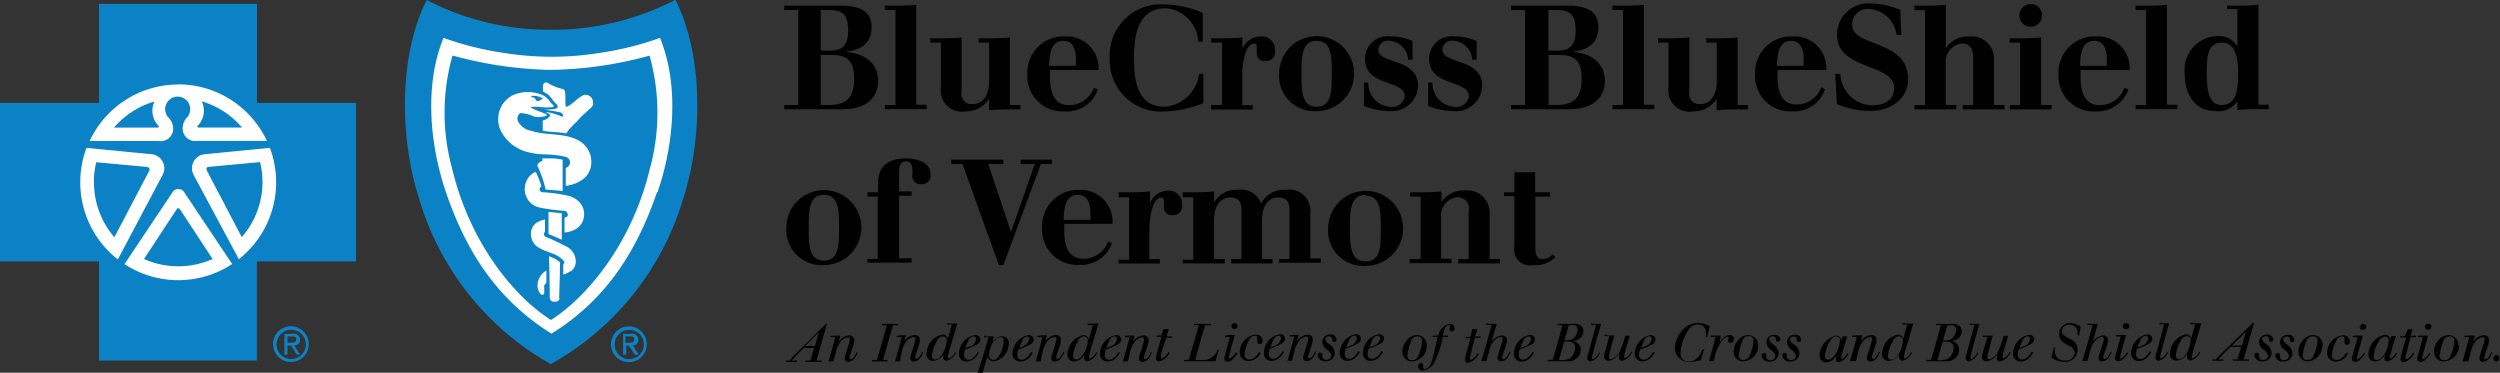
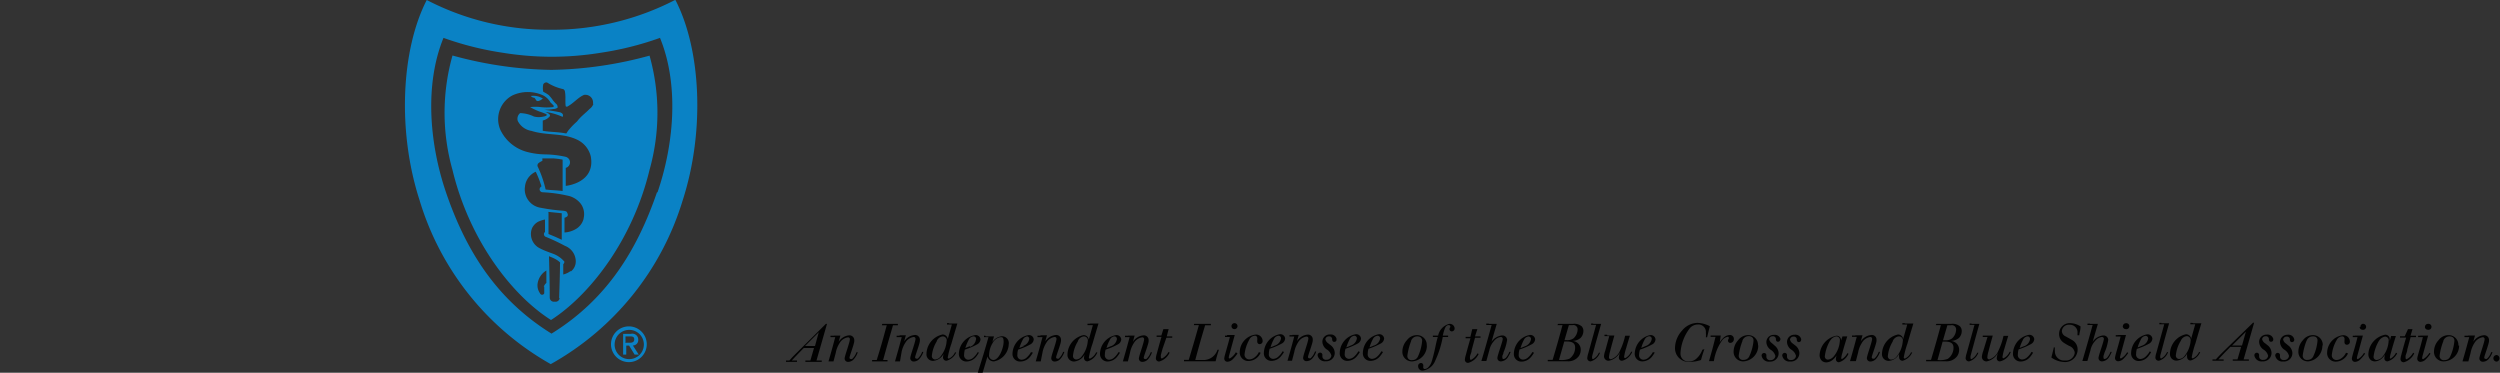
<svg xmlns="http://www.w3.org/2000/svg" id="Layer_1" data-name="Layer 1" viewBox="0 0 200 29.82">
  <rect x="0" y="0" width="200" height="29.82" fill="#333333" stroke="none" />
  <defs>
    <style>.cls-1{fill:#010101;}.cls-2{fill:#fff;}.cls-3{fill:#0a82c5;}</style>
  </defs>
  <title>Untitled-11</title>
-   <path class="cls-1" d="M121.14,48.87h1.67v1.6H124v0.35h-1.17v4.06c0,0.38,0,.93.59,0.93a1.13,1.13,0,0,0,.8-0.37l0.21,0.22a2.25,2.25,0,0,1-1.79.64,1.27,1.27,0,0,1-1.49-1.52v-4h-0.83V50.47h0.83v-1.6Zm-8.33,6.94h0.84v-5h-0.84V50.47h0.72c0.59,0,1.2,0,1.79-.07v0.86h0a2.07,2.07,0,0,1,1.85-.93,1.79,1.79,0,0,1,2,1.92v3.56H120v0.35h-3.34V55.81h0.83V52a0.9,0.9,0,0,0-.91-1.13,1.45,1.45,0,0,0-1.29,1.6v3.32h0.83v0.35h-3.34V55.81Zm-3.56-5.13C108,50.68,108,52,108,53.32S108,56,109.25,56s1.21-1.28,1.21-2.63,0-2.63-1.21-2.63m0,5.62a2.82,2.82,0,0,1-3-3,3,3,0,1,1,3,3m-14.63-.49h0.84v-5H94.62V50.47h0.72c0.59,0,1.2,0,1.79-.07v0.88h0a2,2,0,0,1,1.85-1,1.7,1.7,0,0,1,1.91,1.1h0a2,2,0,0,1,1.93-1.1,1.7,1.7,0,0,1,2,1.92v3.56h0.84v0.35h-3.34V55.81h0.84V51.95c0-.94-0.43-1.06-0.91-1.06-0.74,0-1.29.62-1.29,1.86v3.06h0.84v0.35H98.48V55.81h0.84V51.95c0-.94-0.43-1.06-0.91-1.06-0.74,0-1.29.62-1.29,1.86v3.06H98v0.35H94.62V55.81Zm-5.13,0h0.84v-5H89.49V50.47h0.72c0.59,0,1.2,0,1.79-.07v0.94h0a1.59,1.59,0,0,1,1.46-1,1.07,1.07,0,0,1,1.11,1.17,0.69,0.69,0,0,1-.75.78,0.61,0.61,0,0,1-.71-0.62c0-.34,0-0.37,0-0.54a0.2,0.2,0,0,0-.22-0.23c-0.67,0-.94,1.57-0.94,2.47v2.45h0.84v0.35H89.49V55.81Zm-2.26-3.13V52.14c0-.66-0.16-1.46-1-1.46-1.08,0-1.1,1.25-1.14,2h2.09ZM85.14,53v0.5c0,1,.18,2.29,1.51,2.29a2.09,2.09,0,0,0,2-1.39l0.31,0.14a2.62,2.62,0,0,1-2.59,1.74,2.82,2.82,0,0,1-3-3,2.89,2.89,0,0,1,3-3A2.54,2.54,0,0,1,89,53h-3.9ZM77,48.21H76.1V47.86h4.16v0.35h-1.2l1.82,5.43h0l1.9-5.43H81.66V47.86h2.5v0.35H83.27l-3,8.09H79.91Zm-7.62,7.6h0.84v-5H69.4V50.47h0.84V49.76c0-1.24.65-2,2.32-2,0.53,0,1.88.2,1.88,1.25a0.68,0.68,0,0,1-.72.81A0.65,0.65,0,0,1,73,49c0-.46,0-1-0.5-1s-0.57.43-.57,0.87v1.53h1v0.35h-1v5h1v0.35H69.4V55.81Zm-3.47-5.13c-1.21,0-1.21,1.28-1.21,2.63s0,2.63,1.21,2.63,1.21-1.28,1.21-2.63,0-2.63-1.21-2.63m0,5.62a2.82,2.82,0,0,1-3-3,3,3,0,1,1,3,3M177.75,38.5c-1.15,0-1.21,1.12-1.21,2.49,0,1.68.31,2.5,1.21,2.5,1.22,0,1.3-1.39,1.3-2.5,0-.94-0.08-2.49-1.3-2.49M179,43.17h0a1.81,1.81,0,0,1-1.71.81c-1.76,0-2.51-1.37-2.51-3a2.69,2.69,0,0,1,2.6-3,1.64,1.64,0,0,1,1.61.84h0v-3h-0.83V35.54h0.72c0.59,0,1.19,0,1.79-.07v8h0.83v0.35c-1.14,0-1.81,0-2.51.07V43.17Zm-8.16.32h0.84v-7.6h-0.84V35.54h0.72c0.59,0,1.19,0,1.79-.07v8h0.84v0.35h-3.34V43.49Zm-2.3-3.13V39.82c0-.66-0.16-1.46-1-1.46-1.08,0-1.1,1.25-1.14,2h2.09Zm-2.09.35v0.5c0,1,.19,2.29,1.51,2.29a2.09,2.09,0,0,0,2-1.39l0.31,0.14A2.62,2.62,0,0,1,167.68,44a2.82,2.82,0,0,1-3-3,2.89,2.89,0,0,1,3-3,2.54,2.54,0,0,1,2.69,2.69h-3.9Zm-4-5.3a0.91,0.91,0,1,1-.9.91,0.91,0.91,0,0,1,.9-0.91m-1.67,8.09h0.83v-5h-0.83V38.15h0.72c0.59,0,1.19,0,1.79-.07v5.41h0.84v0.35h-3.34V43.49Zm-7.57,0H154v-7.6h-0.84V35.54h0.72c0.59,0,1.2,0,1.79-.07v3.47h0a2.07,2.07,0,0,1,1.85-.93,1.79,1.79,0,0,1,2,1.92v3.56h0.84v0.35h-3.34V43.49h0.83V39.7c0-.91-0.43-1.13-0.9-1.13a1.46,1.46,0,0,0-1.29,1.6v3.32h0.84v0.35h-3.34V43.49ZM146.82,41h0.41a2.61,2.61,0,0,0,2.51,2.52c0.92,0,1.79-.37,1.79-1.37,0-2.05-4.57-1.38-4.57-4.29a2.5,2.5,0,0,1,2.72-2.49,6.2,6.2,0,0,1,2.34.51l0.09,2h-0.39a2.37,2.37,0,0,0-2.24-2.08,1.24,1.24,0,0,0-1.31,1.27c0,1.82,4.48,1.14,4.48,4.36,0,1.5-1.32,2.53-3,2.53a6.86,6.86,0,0,1-2.7-.54Zm-2.53-.69V39.82c0-.66-0.16-1.46-1-1.46-1.08,0-1.1,1.25-1.14,2h2.09Zm-2.09.35v0.5c0,1,.19,2.29,1.51,2.29a2.09,2.09,0,0,0,2-1.39L146,42.24A2.62,2.62,0,0,1,143.41,44a2.82,2.82,0,0,1-3-3,2.89,2.89,0,0,1,3-3,2.54,2.54,0,0,1,2.69,2.69h-3.9ZM139,43.49h0.84v0.35c-1.14,0-1.81,0-2.51.07V43h0a2.14,2.14,0,0,1-1.85,1,1.7,1.7,0,0,1-2-1.92V38.5h-0.84V38.15h0.72c0.59,0,1.2,0,1.79-.07v4.33a0.81,0.81,0,0,0,.9,1c0.74,0,1.29-.61,1.29-1.86V38.5h-0.84V38.15h0.72c0.59,0,1.2,0,1.79-.07v5.41Zm-10,0h0.84v-7.6H129V35.54h0.72c0.59,0,1.19,0,1.79-.07v8h0.84v0.35H129V43.49Zm-5.13-4.35h0.74c1,0,1.44-.45,1.44-1.61s-0.34-1.64-1.51-1.64h-0.67v3.25Zm0,4.35h0.66c1.3,0,2-.52,2-2.1,0-1.33-.44-1.9-1.78-1.9h-0.86v4Zm-2.92,0H122v-7.6h-1.12V35.54h4.39c1.45,0,2.6.3,2.6,1.71s-1,1.9-2.23,2v0c1.4,0,2.75.73,2.75,2.31,0,1.3-.89,2.27-2.88,2.27h-4.63V43.49Zm-6.7-1.8h0.35a1.87,1.87,0,0,0,1.74,1.94,1,1,0,0,0,1.17-.84c0-1.34-3.18-.74-3.18-3a1.8,1.8,0,0,1,2-1.79,4.33,4.33,0,0,1,1.8.37v1.5h-0.35a1.62,1.62,0,0,0-1.53-1.52,0.74,0.74,0,0,0-.85.72c0,1.18,3.18.64,3.18,2.91a2.12,2.12,0,0,1-2.33,2,6,6,0,0,1-2-.41V41.69Zm-5.13,0h0.35a1.86,1.86,0,0,0,1.74,1.94,1,1,0,0,0,1.17-.84c0-1.34-3.18-.74-3.18-3a1.8,1.8,0,0,1,2-1.79,4.33,4.33,0,0,1,1.8.37v1.5h-0.35a1.61,1.61,0,0,0-1.53-1.52,0.75,0.75,0,0,0-.85.72c0,1.18,3.18.64,3.18,2.91a2.12,2.12,0,0,1-2.33,2,6,6,0,0,1-2-.41V41.69Zm-3.79-3.33c-1.21,0-1.21,1.28-1.21,2.63s0,2.64,1.21,2.64,1.21-1.28,1.21-2.64,0-2.63-1.21-2.63m0,5.62a2.82,2.82,0,0,1-3-3,3,3,0,1,1,3,3m-8.4-.49h0.83v-5H96.89V38.15H97.6c0.59,0,1.2,0,1.79-.07V39h0a1.59,1.59,0,0,1,1.46-1A1.07,1.07,0,0,1,102,39.19a0.69,0.69,0,0,1-.75.78,0.61,0.61,0,0,1-.71-0.61c0-.34,0-0.37,0-0.55a0.2,0.2,0,0,0-.22-0.23c-0.67,0-.94,1.57-0.94,2.47v2.45h0.84v0.35H96.89V43.49ZM96.2,38.43H95.86a2.82,2.82,0,0,0-2.61-2.68c-2.28,0-2.53,2.33-2.53,3.93s0.14,3.95,2.45,3.95A3,3,0,0,0,95.92,41h0.35v2.34a9,9,0,0,1-3.14.67,4.1,4.1,0,0,1-4.35-4.29,4.09,4.09,0,0,1,4.35-4.28,8.53,8.53,0,0,1,3.09.67v2.36ZM86.07,40.36V39.82c0-.66-0.16-1.46-1-1.46-1.08,0-1.1,1.25-1.14,2h2.09ZM84,40.71v0.5c0,1,.19,2.29,1.51,2.29a2.09,2.09,0,0,0,2-1.39l0.32,0.14A2.62,2.62,0,0,1,85.19,44a2.82,2.82,0,0,1-3-3,2.89,2.89,0,0,1,3-3,2.54,2.54,0,0,1,2.69,2.69H84ZM80.8,43.49h0.83v0.35c-1.14,0-1.81,0-2.51.07V43h0a2.14,2.14,0,0,1-1.85,1,1.7,1.7,0,0,1-2-1.92V38.5H74.42V38.15h0.72c0.59,0,1.2,0,1.79-.07v4.33a0.81,0.81,0,0,0,.91,1c0.74,0,1.29-.61,1.29-1.86V38.5H78.29V38.15H79c0.59,0,1.19,0,1.79-.07v5.41Zm-10,0h0.84v-7.6H70.79V35.54h0.72c0.59,0,1.19,0,1.79-.07v8h0.84v0.35H70.79V43.49Zm-5.13-4.35h0.74c1,0,1.44-.45,1.44-1.61s-0.34-1.64-1.51-1.64H65.66v3.25Zm0,4.35h0.66c1.3,0,2-.52,2-2.1,0-1.33-.44-1.9-1.78-1.9H65.66v4Zm-2.92,0h1.11v-7.6H62.74V35.54h4.39c1.45,0,2.6.3,2.6,1.71s-1,1.9-2.23,2v0c1.4,0,2.75.73,2.75,2.31,0,1.3-.89,2.27-2.88,2.27H62.74V43.49Z" transform="translate(0 -35.09)" />
  <path class="cls-1" d="M199.47,63.76a0.27,0.27,0,0,1,.27-0.27,0.27,0.27,0,0,1,0,.53,0.28,0.28,0,0,1-.19-0.08,0.26,0.26,0,0,1-.08-0.19m-2-1.82H198l-0.14.5a1.12,1.12,0,0,1,.83-0.52,0.38,0.38,0,0,1,.43.35,0.68,0.68,0,0,1,0,.12c0,0.21-.38,1.19-0.38,1.31a0.1,0.1,0,0,0,.09.11,0.23,0.23,0,0,0,.12,0,1.34,1.34,0,0,0,.35-0.54l0.1,0a1.6,1.6,0,0,1-.31.55,0.62,0.62,0,0,1-.44.22,0.27,0.27,0,0,1-.3-0.26c0-.22.42-1.3,0.42-1.56a0.14,0.14,0,0,0-.16-0.14,0.93,0.93,0,0,0-.66.47,2.15,2.15,0,0,0-.3.77l-0.18.69H197c0.26-.9.32-1.12,0.54-1.94h-0.38l0-.11h0.24Zm-2,.45a4.74,4.74,0,0,0-.3,1.16,0.33,0.33,0,0,0,.39.36,0.48,0.48,0,0,0,.46-0.3,3.69,3.69,0,0,0,.33-1.22,0.34,0.34,0,0,0-.13-0.31,0.46,0.46,0,0,0-.28-0.07,0.52,0.52,0,0,0-.48.38m1.27,0.35A1.26,1.26,0,0,1,195.52,64a0.76,0.76,0,0,1-.8-0.81,1.35,1.35,0,0,1,.36-0.88,1,1,0,0,1,.79-0.41,0.78,0.78,0,0,1,.8.83M194,61.24a0.23,0.23,0,0,1,.23-0.24,0.24,0.24,0,1,1,0,.47,0.25,0.25,0,0,1-.17-0.07,0.24,0.24,0,0,1-.07-0.16m-0.35.7,0.61,0-0.42,1.53a1.76,1.76,0,0,0-.06.27,0.08,0.08,0,0,0,.08.08,1.31,1.31,0,0,0,.5-0.5l0.09,0.06a3.12,3.12,0,0,1-.37.45,0.66,0.66,0,0,1-.43.21,0.25,0.25,0,0,1-.26-0.26c0-.17.25-0.88,0.45-1.72h-0.38l0-.11h0.17Zm-1-.52H193l-0.16.53h0.44l0,0.11h-0.43l-0.27,1c0,0.16-.09.32-0.13,0.48a0.8,0.8,0,0,0,0,.18,0.09,0.09,0,0,0,.08.11,1.25,1.25,0,0,0,.52-0.52l0.09,0.05a1.29,1.29,0,0,1-.83.71,0.25,0.25,0,0,1-.27-0.26,1.58,1.58,0,0,1,.07-0.35c0.1-.38.27-1,0.38-1.36H192l0-.11h0.38Zm-2.32.93a3.19,3.19,0,0,0-.43,1.24,0.25,0.25,0,0,0,.24.3,0.7,0.7,0,0,0,.48-0.27,2.18,2.18,0,0,0,.48-1.25,0.29,0.29,0,0,0-.29-0.35,0.68,0.68,0,0,0-.48.34m0.86,0,0.11-.39h0.38c-0.14.45-.28,0.9-0.4,1.36a1.9,1.9,0,0,0-.08.37c0,0.08.05,0.08,0.06,0.08a1.12,1.12,0,0,0,.43-0.47l0.09,0.05A1.21,1.21,0,0,1,191,64a0.24,0.24,0,0,1-.25-0.24,1.15,1.15,0,0,1,.06-0.31,1.59,1.59,0,0,1-.28.33A0.85,0.85,0,0,1,190,64a0.53,0.53,0,0,1-.34-0.11,0.62,0.62,0,0,1-.19-0.49,1.66,1.66,0,0,1,1.33-1.53,0.35,0.35,0,0,1,.38.4v0Zm-2.34-1.1A0.23,0.23,0,0,1,189,61a0.24,0.24,0,1,1,0,.47,0.23,0.23,0,0,1-.23-0.23m-0.35.7,0.61,0-0.42,1.53a1.78,1.78,0,0,0-.06.27,0.08,0.08,0,0,0,.08.08,1.3,1.3,0,0,0,.49-0.5l0.09,0.06a3.22,3.22,0,0,1-.37.45,0.66,0.66,0,0,1-.43.21,0.25,0.25,0,0,1-.26-0.26c0-.17.25-0.88,0.45-1.72h-0.38l0-.11h0.17Zm-0.58,1.42a1.09,1.09,0,0,1-.93.66,0.68,0.68,0,0,1-.74-0.71,1.44,1.44,0,0,1,1.24-1.4,0.52,0.52,0,0,1,.58.49,0.24,0.24,0,0,1-.23.27,0.19,0.19,0,0,1-.2-0.2,0.42,0.42,0,0,1,0-.12,0.79,0.79,0,0,0,0-.16,0.18,0.18,0,0,0-.21-0.19,0.53,0.53,0,0,0-.43.32,2.91,2.91,0,0,0-.37,1.13,0.37,0.37,0,0,0,.37.44,0.68,0.68,0,0,0,.38-0.13,1.08,1.08,0,0,0,.38-0.45Zm-3.32-1a4.75,4.75,0,0,0-.3,1.16,0.33,0.33,0,0,0,.39.36,0.48,0.48,0,0,0,.46-0.3,3.66,3.66,0,0,0,.33-1.22,0.34,0.34,0,0,0-.13-0.31A0.46,0.46,0,0,0,185,62a0.52,0.52,0,0,0-.48.38m1.27,0.35A1.26,1.26,0,0,1,184.67,64a0.76,0.76,0,0,1-.8-0.81,1.36,1.36,0,0,1,.36-0.88,1,1,0,0,1,.79-0.41,0.78,0.78,0,0,1,.8.83m-2.28-.46a0.18,0.18,0,0,1-.18.19c-0.15,0-.17-0.13-0.17-0.26a0.23,0.23,0,0,0-.25-0.18,0.27,0.27,0,0,0-.29.24,0.53,0.53,0,0,0,.22.31l0.22,0.18a0.79,0.79,0,0,1,.3.58,0.67,0.67,0,0,1-.72.68,0.58,0.58,0,0,1-.65-0.47,0.2,0.2,0,0,1,.2-0.22,0.18,0.18,0,0,1,.18.2s0,0.1,0,.12a0.28,0.28,0,0,0,.33.25,0.37,0.37,0,0,0,.39-0.33,0.81,0.81,0,0,0-.38-0.5,0.78,0.78,0,0,1-.34-0.6,0.59,0.59,0,0,1,.61-0.59,0.47,0.47,0,0,1,.53.37m-1.68,0a0.17,0.17,0,0,1-.18.19c-0.15,0-.17-0.13-0.17-0.26a0.23,0.23,0,0,0-.25-0.18,0.27,0.27,0,0,0-.29.24,0.52,0.52,0,0,0,.22.31l0.23,0.18a0.8,0.8,0,0,1,.3.58A0.67,0.67,0,0,1,181,64a0.58,0.58,0,0,1-.65-0.47,0.2,0.2,0,0,1,.2-0.22,0.18,0.18,0,0,1,.18.2s0,0.1,0,.12a0.28,0.28,0,0,0,.33.25,0.37,0.37,0,0,0,.39-0.33,0.8,0.8,0,0,0-.38-0.5,0.79,0.79,0,0,1-.34-0.6,0.58,0.58,0,0,1,.61-0.59,0.47,0.47,0,0,1,.53.37m-2.2-.6-1.1,1.1h0.79Zm0.57-.72h0.09l-0.84,2.93h0.42l0,0.11h-1.29l0-.11H179l0.29-1h-0.86l-0.47.48-0.49.52h0.42l0,0.11H177l0-.11h0.27c0.17-.19.23-0.26,0.51-0.54Zm-5.78,1.45a2.68,2.68,0,0,0-.39,1.14,0.27,0.27,0,0,0,.26.31,0.6,0.6,0,0,0,.44-0.25,2.21,2.21,0,0,0,.48-1.2,0.32,0.32,0,0,0-.31-0.38,0.59,0.59,0,0,0-.48.38m1-1.41,0.65,0c-0.16.53-.32,1.06-0.47,1.59a7.58,7.58,0,0,0-.3,1.12,0.09,0.09,0,0,0,.09.1,1,1,0,0,0,.49-0.5l0.1,0a1.2,1.2,0,0,1-.77.67,0.27,0.27,0,0,1-.28-0.27,1.3,1.3,0,0,1,0-.28,1.05,1.05,0,0,1-.83.56,0.52,0.52,0,0,1-.54-0.59,1.62,1.62,0,0,1,1.28-1.52,0.41,0.41,0,0,1,.41.37l0.33-1.17h-0.39l0-.11h0.16Zm-2.56,0h0.63c-0.15.53-.3,1.06-0.44,1.59l-0.27,1a0.87,0.87,0,0,0,0,.14,0.08,0.08,0,0,0,.08.09,1.06,1.06,0,0,0,.46-0.51l0.09,0a1.12,1.12,0,0,1-.74.69,0.26,0.26,0,0,1-.28-0.26,1.67,1.67,0,0,1,.08-0.38l0.63-2.28h-0.39l0-.11h0.17Zm-1.53,1.79a0.71,0.71,0,0,0,.48-0.56,0.2,0.2,0,0,0-.21-0.22,0.47,0.47,0,0,0-.37.29,3.35,3.35,0,0,0-.26.64l0.36-.15m0.72,0.52a2.38,2.38,0,0,1-.19.29,1,1,0,0,1-.78.42,0.6,0.6,0,0,1-.63-0.65,1.56,1.56,0,0,1,1.26-1.48,0.38,0.38,0,0,1,.44.34,0.49,0.49,0,0,1-.24.39,5.67,5.67,0,0,1-1,.43,1.42,1.42,0,0,0-.06.4,0.35,0.35,0,0,0,.33.41,0.64,0.64,0,0,0,.42-0.18,1.62,1.62,0,0,0,.34-0.43Zm-2.26-2.07a0.24,0.24,0,0,1,.23-0.24,0.24,0.24,0,1,1,0,.47,0.24,0.24,0,0,1-.17-0.07,0.23,0.23,0,0,1-.07-0.16m-0.35.7,0.61,0-0.42,1.53a1.93,1.93,0,0,0-.06.27,0.08,0.08,0,0,0,.08.08,1.32,1.32,0,0,0,.49-0.5l0.09,0.06a3.12,3.12,0,0,1-.37.45,0.65,0.65,0,0,1-.43.21,0.25,0.25,0,0,1-.26-0.26c0-.17.24-0.88,0.45-1.72h-0.39l0-.11h0.16ZM167.21,61h0.62l-0.42,1.44a1.15,1.15,0,0,1,.81-0.51,0.38,0.38,0,0,1,.44.35,3.9,3.9,0,0,1-.29,1l-0.09.28a0.67,0.67,0,0,0,0,.15,0.09,0.09,0,0,0,.09.1,0.35,0.35,0,0,0,.22-0.13,1.53,1.53,0,0,0,.25-0.44l0.1,0a2.32,2.32,0,0,1-.18.36,0.73,0.73,0,0,1-.58.4,0.27,0.27,0,0,1-.3-0.26c0-.23.43-1.32,0.43-1.55a0.15,0.15,0,0,0-.17-0.14,0.83,0.83,0,0,0-.54.33,1.54,1.54,0,0,0-.36.72c-0.09.31-.11,0.4-0.25,0.87h-0.4c0.23-.79.58-2,0.82-2.88H167l0-.11h0.19Zm-2.82,1.9a2.15,2.15,0,0,0,0,.29,0.73,0.73,0,0,0,.8.74,0.71,0.71,0,0,0,.79-0.62,0.67,0.67,0,0,0-.45-0.55,4.73,4.73,0,0,1-.41-0.24,0.81,0.81,0,0,1-.39-0.71,0.85,0.85,0,0,1,.89-0.87,1.6,1.6,0,0,1,.82.26c0,0.32-.06.38-0.1,0.71H166.2c0-.06,0-0.11,0-0.17a0.61,0.61,0,0,0-.64-0.67,0.55,0.55,0,0,0-.61.51,0.48,0.48,0,0,0,.3.42l0.48,0.27a0.87,0.87,0,0,1,.48.78,1,1,0,0,1-1.1,1,1.88,1.88,0,0,1-1-.36c0.08-.33.11-0.43,0.2-0.82Zm-2.47-.11a0.71,0.71,0,0,0,.48-0.56A0.2,0.2,0,0,0,162.2,62a0.47,0.47,0,0,0-.37.29,3.45,3.45,0,0,0-.26.64l0.36-.15m0.72,0.52a2,2,0,0,1-.2.29,1,1,0,0,1-.78.42,0.6,0.6,0,0,1-.63-0.65,1.56,1.56,0,0,1,1.26-1.48,0.38,0.38,0,0,1,.44.34,0.48,0.48,0,0,1-.25.39,5.66,5.66,0,0,1-1,.43,1.42,1.42,0,0,0-.06.4,0.35,0.35,0,0,0,.33.41,0.64,0.64,0,0,0,.42-0.18,1.62,1.62,0,0,0,.34-0.43Zm-3.79-1.36h0.56c-0.12.43-.24,0.86-0.35,1.29a2.21,2.21,0,0,0-.08.43,0.15,0.15,0,0,0,.16.18,1.17,1.17,0,0,0,.72-0.69,5.21,5.21,0,0,0,.41-1.19h0.38c-0.11.35-.16,0.52-0.3,1a4.12,4.12,0,0,0-.16.68c0,0.11.06,0.11,0.09,0.11a1.06,1.06,0,0,0,.48-0.51l0.09,0A1.18,1.18,0,0,1,160,64a0.24,0.24,0,0,1-.26-0.25,1.69,1.69,0,0,1,.1-0.44,1.29,1.29,0,0,1-.9.69,0.36,0.36,0,0,1-.39-0.36,1.64,1.64,0,0,1,.1-0.44L159,62.05h-0.38l0-.11h0.21ZM157.72,61h0.63c-0.15.53-.3,1.06-0.44,1.59-0.05.18-.23,0.83-0.27,1a0.66,0.66,0,0,0,0,.14,0.08,0.08,0,0,0,.08.09,1.08,1.08,0,0,0,.46-0.51l0.09,0a1.13,1.13,0,0,1-.74.69,0.26,0.26,0,0,1-.28-0.26,1.67,1.67,0,0,1,.08-0.38l0.63-2.28h-0.39l0-.11h0.16ZM155,63.89a1.74,1.74,0,0,0,.82-0.09,1.08,1.08,0,0,0,.46-0.9c0-.49-0.46-0.49-0.87-0.48Zm0.79-2.78-0.35,1.2h0.16a0.83,0.83,0,0,0,.57-0.15,1,1,0,0,0,.32-0.69,0.34,0.34,0,0,0-.41-0.36h-0.29ZM154.91,61h1.18a0.91,0.91,0,0,1,.71.2,0.54,0.54,0,0,1,.14.38,0.78,0.78,0,0,1-.23.55,1,1,0,0,1-.66.23,0.81,0.81,0,0,1,.42.16,0.69,0.69,0,0,1,.26.56,0.9,0.9,0,0,1-.16.51,1.05,1.05,0,0,1-.94.4h-1.54l0-.11h0.39c0.37-1.25.45-1.53,0.79-2.78h-0.41Zm-3.49,1.41a2.71,2.71,0,0,0-.39,1.14,0.27,0.27,0,0,0,.26.31,0.61,0.61,0,0,0,.45-0.25,2.21,2.21,0,0,0,.48-1.2A0.32,0.32,0,0,0,151.9,62a0.6,0.6,0,0,0-.48.38m1-1.41,0.65,0c-0.16.53-.32,1.06-0.47,1.59a7.34,7.34,0,0,0-.3,1.12,0.09,0.09,0,0,0,.09.1,1,1,0,0,0,.49-0.5l0.1,0a1.2,1.2,0,0,1-.77.67,0.27,0.27,0,0,1-.28-0.27,1.3,1.3,0,0,1,0-.28,1,1,0,0,1-.83.56,0.53,0.53,0,0,1-.54-0.59,1.62,1.62,0,0,1,1.28-1.52,0.41,0.41,0,0,1,.41.37l0.33-1.17h-0.39l0-.11h0.16Zm-3.95.94H149l-0.14.5a1.12,1.12,0,0,1,.83-0.52,0.37,0.37,0,0,1,.43.35,0.58,0.58,0,0,1,0,.12c0,0.21-.38,1.19-0.38,1.31a0.1,0.1,0,0,0,.09.11,0.22,0.22,0,0,0,.12,0,1.35,1.35,0,0,0,.35-0.54l0.1,0a1.6,1.6,0,0,1-.31.55,0.62,0.62,0,0,1-.44.22,0.27,0.27,0,0,1-.3-0.26c0-.22.42-1.3,0.42-1.56a0.14,0.14,0,0,0-.16-0.14,0.93,0.93,0,0,0-.66.47,2.13,2.13,0,0,0-.3.77l-0.18.69H148c0.26-.9.32-1.12,0.54-1.94h-0.38l0-.11h0.24Zm-2.05.41a3.17,3.17,0,0,0-.43,1.24,0.25,0.25,0,0,0,.24.3,0.7,0.7,0,0,0,.48-0.27,2.18,2.18,0,0,0,.48-1.25A0.29,0.29,0,0,0,146.9,62a0.68,0.68,0,0,0-.48.34m0.86,0L147.4,62h0.38c-0.14.45-.28,0.9-0.4,1.36a1.9,1.9,0,0,0-.08.37c0,0.08.05,0.08,0.06,0.08a1.1,1.1,0,0,0,.43-0.47l0.09,0.05a1.2,1.2,0,0,1-.76.68,0.24,0.24,0,0,1-.25-0.24,1.17,1.17,0,0,1,.06-0.31,1.56,1.56,0,0,1-.28.33,0.85,0.85,0,0,1-.54.23,0.53,0.53,0,0,1-.34-0.11,0.61,0.61,0,0,1-.2-0.49,1.66,1.66,0,0,1,1.33-1.53,0.35,0.35,0,0,1,.38.4v0Zm-3.19-.07a0.18,0.18,0,0,1-.18.19c-0.15,0-.17-0.13-0.17-0.26a0.23,0.23,0,0,0-.25-0.18,0.27,0.27,0,0,0-.29.24,0.52,0.52,0,0,0,.22.31l0.23,0.18a0.79,0.79,0,0,1,.3.58,0.67,0.67,0,0,1-.72.68,0.58,0.58,0,0,1-.65-0.47,0.2,0.2,0,0,1,.2-0.22,0.18,0.18,0,0,1,.18.2s0,0.1,0,.12a0.28,0.28,0,0,0,.33.25,0.37,0.37,0,0,0,.39-0.33,0.81,0.81,0,0,0-.38-0.5,0.78,0.78,0,0,1-.34-0.6,0.58,0.58,0,0,1,.61-0.59,0.47,0.47,0,0,1,.53.37m-1.68,0a0.18,0.18,0,0,1-.18.19c-0.15,0-.17-0.13-0.17-0.26a0.23,0.23,0,0,0-.25-0.18,0.27,0.27,0,0,0-.29.24,0.53,0.53,0,0,0,.22.31L142,62.76a0.8,0.8,0,0,1,.29.58,0.67,0.67,0,0,1-.71.68,0.58,0.58,0,0,1-.65-0.47,0.2,0.2,0,0,1,.2-0.22,0.18,0.18,0,0,1,.18.2s0,0.1,0,.12a0.28,0.28,0,0,0,.33.25,0.37,0.37,0,0,0,.39-0.33,0.8,0.8,0,0,0-.38-0.5,0.79,0.79,0,0,1-.34-0.6,0.58,0.58,0,0,1,.61-0.59,0.47,0.47,0,0,1,.53.37m-3.05.11a4.81,4.81,0,0,0-.3,1.16,0.33,0.33,0,0,0,.39.36,0.48,0.48,0,0,0,.46-0.3,3.69,3.69,0,0,0,.33-1.22,0.34,0.34,0,0,0-.13-0.31,0.46,0.46,0,0,0-.28-0.07,0.53,0.53,0,0,0-.48.38m1.27,0.35A1.26,1.26,0,0,1,139.49,64a0.76,0.76,0,0,1-.8-0.81,1.35,1.35,0,0,1,.36-0.88,1,1,0,0,1,.79-0.41,0.78,0.78,0,0,1,.8.83m-3.06-.25a1.55,1.55,0,0,1,.26-0.33,0.79,0.79,0,0,1,.53-0.26,0.31,0.31,0,0,1,.34.33,0.29,0.29,0,0,1-.27.3,0.18,0.18,0,0,1-.2-0.17,0.29,0.29,0,0,1,.06-0.17,0.13,0.13,0,0,0,0-.08,0.07,0.07,0,0,0-.08-0.07,0.78,0.78,0,0,0-.5.36,3.87,3.87,0,0,0-.61,1.59h-0.39c0.24-.85.29-1,0.52-1.94h-0.39l0-.11h0.81Zm-1.23.54c-0.13.38-.16,0.47-0.27,0.87a2.86,2.86,0,0,1-.86.15A1.1,1.1,0,0,1,134,62.92a2.12,2.12,0,0,1,.57-1.39,1.64,1.64,0,0,1,1.22-.61,2.24,2.24,0,0,1,1,.27c-0.07.24-.15,0.59-0.22,0.88l-0.1,0a2.11,2.11,0,0,0,0-.36,0.6,0.6,0,0,0-.64-0.66,0.85,0.85,0,0,0-.63.28,3.56,3.56,0,0,0-.76,2,0.75,0.75,0,0,0,.05.31,0.63,0.63,0,0,0,.62.37,0.92,0.92,0,0,0,.57-0.2,1.76,1.76,0,0,0,.51-0.74Zm-4.69-.25a0.71,0.71,0,0,0,.48-0.56,0.2,0.2,0,0,0-.21-0.22,0.47,0.47,0,0,0-.37.29,3.35,3.35,0,0,0-.26.64l0.36-.15m0.72,0.52a2.21,2.21,0,0,1-.19.29,1,1,0,0,1-.78.42,0.6,0.6,0,0,1-.63-0.65A1.56,1.56,0,0,1,132,61.9a0.38,0.38,0,0,1,.44.34,0.49,0.49,0,0,1-.24.39,5.76,5.76,0,0,1-1,.43,1.41,1.41,0,0,0-.07.4,0.35,0.35,0,0,0,.34.41,0.64,0.64,0,0,0,.42-0.18,1.67,1.67,0,0,0,.34-0.43Zm-3.79-1.36h0.56c-0.12.43-.24,0.86-0.35,1.29a2.4,2.4,0,0,0-.08.43,0.15,0.15,0,0,0,.16.18,1.17,1.17,0,0,0,.72-0.69,5.22,5.22,0,0,0,.41-1.19h0.38c-0.11.35-.16,0.52-0.3,1a4.12,4.12,0,0,0-.16.68,0.09,0.09,0,0,0,.09.11,1.05,1.05,0,0,0,.47-0.51l0.09,0a1.18,1.18,0,0,1-.81.72,0.24,0.24,0,0,1-.26-0.25,1.79,1.79,0,0,1,.1-0.44,1.29,1.29,0,0,1-.9.69,0.36,0.36,0,0,1-.39-0.36,1.58,1.58,0,0,1,.1-0.44l0.32-1.17h-0.38l0-.11h0.21ZM127.46,61h0.63c-0.15.53-.3,1.06-0.45,1.59l-0.27,1a0.87,0.87,0,0,0,0,.14,0.08,0.08,0,0,0,.08.09,1.06,1.06,0,0,0,.46-0.51l0.09,0a1.12,1.12,0,0,1-.74.69,0.26,0.26,0,0,1-.28-0.26,1.75,1.75,0,0,1,.08-0.38l0.63-2.28h-0.4l0-.11h0.17Zm-2.74,2.88a1.75,1.75,0,0,0,.83-0.09,1.08,1.08,0,0,0,.46-0.9c0-.49-0.46-0.49-0.87-0.48Zm0.79-2.78-0.35,1.2h0.16a0.83,0.83,0,0,0,.57-0.15,1,1,0,0,0,.32-0.69,0.34,0.34,0,0,0-.41-0.36h-0.29ZM124.65,61h1.18a0.91,0.91,0,0,1,.71.2,0.54,0.54,0,0,1,.13.38,0.79,0.79,0,0,1-.23.55,1,1,0,0,1-.66.23,0.8,0.8,0,0,1,.42.16,0.69,0.69,0,0,1,.26.56,0.91,0.91,0,0,1-.16.51,1.05,1.05,0,0,1-.94.4h-1.54l0-.11h0.39c0.37-1.25.45-1.53,0.79-2.78h-0.41ZM122,62.79a0.71,0.71,0,0,0,.48-0.56,0.2,0.2,0,0,0-.21-0.22,0.47,0.47,0,0,0-.37.29,3.45,3.45,0,0,0-.26.64l0.36-.15m0.72,0.52a2.12,2.12,0,0,1-.2.29,1,1,0,0,1-.78.42,0.6,0.6,0,0,1-.63-0.65,1.56,1.56,0,0,1,1.26-1.48,0.38,0.38,0,0,1,.44.34,0.49,0.49,0,0,1-.25.39,5.67,5.67,0,0,1-1,.43,1.37,1.37,0,0,0-.06.4,0.35,0.35,0,0,0,.33.41,0.64,0.64,0,0,0,.42-0.18,1.64,1.64,0,0,0,.34-0.43ZM119.12,61h0.62l-0.42,1.44a1.15,1.15,0,0,1,.81-0.51,0.38,0.38,0,0,1,.44.35,3.89,3.89,0,0,1-.29,1c0,0.09-.06.19-0.09,0.28a0.67,0.67,0,0,0,0,.15,0.09,0.09,0,0,0,.09.1,0.34,0.34,0,0,0,.22-0.13,1.64,1.64,0,0,0,.25-0.44l0.1,0a2.08,2.08,0,0,1-.18.36,0.72,0.72,0,0,1-.58.4,0.27,0.27,0,0,1-.3-0.26c0-.23.43-1.32,0.43-1.55a0.15,0.15,0,0,0-.17-0.14,0.83,0.83,0,0,0-.54.33,1.56,1.56,0,0,0-.36.72c-0.09.31-.11,0.4-0.24,0.87h-0.4c0.24-.79.58-2,0.82-2.88H118.9l0-.11h0.19Zm-1.34.42h0.41L118,62h0.44l0,0.11H118l-0.27,1c0,0.16-.09.32-0.13,0.48a0.8,0.8,0,0,0,0,.18,0.09,0.09,0,0,0,.08.11,1.24,1.24,0,0,0,.52-0.52l0.09,0.05a1.29,1.29,0,0,1-.83.71,0.25,0.25,0,0,1-.27-0.26,1.57,1.57,0,0,1,.07-0.35c0.1-.38.27-1,0.38-1.36h-0.39l0-.11h0.38Zm-2.73.52a1.23,1.23,0,0,1,.89-0.94,0.39,0.39,0,0,1,.43.35,0.23,0.23,0,0,1-.22.25,0.18,0.18,0,0,1-.19-0.18,0.25,0.25,0,0,1,.06-0.15,0.12,0.12,0,0,0,0-.08,0.11,0.11,0,0,0-.13-0.09c-0.26,0-.34.33-0.47,0.84h0.43l0,0.11h-0.43a7.74,7.74,0,0,1-.6,1.89,1.27,1.27,0,0,1-1,.8,0.35,0.35,0,0,1-.37-0.34,0.24,0.24,0,0,1,.22-0.27,0.18,0.18,0,0,1,.19.18,0.23,0.23,0,0,1,0,.11,0.23,0.23,0,0,0,0,.08,0.12,0.12,0,0,0,.13.11,0.44,0.44,0,0,0,.21-0.08,1.13,1.13,0,0,0,.35-0.57c0.08-.25.19-0.69,0.28-1.12s0.1-.45.19-0.79h-0.39l0-.11H115Zm-2.16.44a4.8,4.8,0,0,0-.3,1.16,0.33,0.33,0,0,0,.39.36,0.48,0.48,0,0,0,.46-0.3,3.66,3.66,0,0,0,.33-1.22,0.34,0.34,0,0,0-.13-0.31,0.46,0.46,0,0,0-.28-0.07,0.52,0.52,0,0,0-.48.38m1.27,0.35A1.26,1.26,0,0,1,113,64a0.76,0.76,0,0,1-.81-0.81,1.36,1.36,0,0,1,.36-0.88,1,1,0,0,1,.79-0.41,0.78,0.78,0,0,1,.8.83m-4.21,0a0.71,0.71,0,0,0,.48-0.56,0.2,0.2,0,0,0-.21-0.22,0.48,0.48,0,0,0-.38.29,3.43,3.43,0,0,0-.26.64l0.36-.15m0.72,0.52a1.89,1.89,0,0,1-.2.29,1,1,0,0,1-.78.42,0.6,0.6,0,0,1-.63-0.65,1.56,1.56,0,0,1,1.26-1.48,0.38,0.38,0,0,1,.44.34,0.49,0.49,0,0,1-.25.39,5.72,5.72,0,0,1-1,.43,1.47,1.47,0,0,0-.06.4,0.35,0.35,0,0,0,.33.41,0.64,0.64,0,0,0,.42-0.18,1.63,1.63,0,0,0,.34-0.43Zm-2.57-.52a0.71,0.71,0,0,0,.48-0.56,0.2,0.2,0,0,0-.21-0.22,0.48,0.48,0,0,0-.37.29,3.37,3.37,0,0,0-.26.64l0.36-.15m0.72,0.52a2,2,0,0,1-.2.29,1,1,0,0,1-.78.42,0.6,0.6,0,0,1-.63-0.65,1.56,1.56,0,0,1,1.26-1.48,0.38,0.38,0,0,1,.44.34,0.49,0.49,0,0,1-.24.39,5.76,5.76,0,0,1-1,.43,1.47,1.47,0,0,0-.06.4,0.35,0.35,0,0,0,.33.41,0.64,0.64,0,0,0,.42-0.18,1.64,1.64,0,0,0,.34-0.43Zm-1.87-1a0.17,0.17,0,0,1-.18.19c-0.15,0-.17-0.13-0.17-0.26a0.23,0.23,0,0,0-.25-0.18,0.27,0.27,0,0,0-.29.24,0.53,0.53,0,0,0,.22.31l0.23,0.18a0.79,0.79,0,0,1,.3.58,0.67,0.67,0,0,1-.72.68,0.58,0.58,0,0,1-.65-0.47,0.2,0.2,0,0,1,.2-0.22,0.18,0.18,0,0,1,.18.2s0,0.1,0,.12a0.28,0.28,0,0,0,.33.25,0.37,0.37,0,0,0,.39-0.33,0.8,0.8,0,0,0-.38-0.5,0.79,0.79,0,0,1-.34-0.6,0.58,0.58,0,0,1,.61-0.59,0.47,0.47,0,0,1,.53.37m-3.56-.34h0.53l-0.14.5a1.11,1.11,0,0,1,.83-0.52,0.38,0.38,0,0,1,.43.35,0.67,0.67,0,0,1,0,.12c0,0.21-.38,1.19-0.38,1.31a0.1,0.1,0,0,0,.09.11,0.22,0.22,0,0,0,.12,0,1.35,1.35,0,0,0,.35-0.54l0.1,0a1.6,1.6,0,0,1-.31.55,0.62,0.62,0,0,1-.44.22,0.26,0.26,0,0,1-.3-0.26c0-.22.42-1.3,0.42-1.56a0.14,0.14,0,0,0-.17-0.14,0.93,0.93,0,0,0-.66.47,2.15,2.15,0,0,0-.3.77l-0.18.69H103c0.26-.9.32-1.12,0.54-1.94h-0.38l0-.11h0.24Zm-1.37.85a0.71,0.71,0,0,0,.48-0.56,0.2,0.2,0,0,0-.21-0.22,0.47,0.47,0,0,0-.37.29,3.31,3.31,0,0,0-.26.64l0.36-.15m0.72,0.52a2.4,2.4,0,0,1-.2.29,1,1,0,0,1-.78.42,0.6,0.6,0,0,1-.63-0.65,1.56,1.56,0,0,1,1.26-1.48,0.38,0.38,0,0,1,.44.34,0.49,0.49,0,0,1-.24.39,5.72,5.72,0,0,1-1,.43,1.39,1.39,0,0,0-.06.4,0.35,0.35,0,0,0,.34.41,0.64,0.64,0,0,0,.42-0.18,1.65,1.65,0,0,0,.34-0.43Zm-1.87.06a1.08,1.08,0,0,1-.93.66,0.68,0.68,0,0,1-.74-0.71,1.44,1.44,0,0,1,1.24-1.4,0.52,0.52,0,0,1,.59.49,0.24,0.24,0,0,1-.23.27,0.19,0.19,0,0,1-.2-0.2,0.39,0.39,0,0,1,0-.12,0.74,0.74,0,0,0,0-.16,0.18,0.18,0,0,0-.21-0.19,0.53,0.53,0,0,0-.43.32,3,3,0,0,0-.37,1.13,0.37,0.37,0,0,0,.37.44,0.68,0.68,0,0,0,.39-0.13,1.09,1.09,0,0,0,.38-0.45Zm-2.33-2.12a0.24,0.24,0,1,1,.23.23,0.23,0.23,0,0,1-.23-0.23m-0.35.7,0.61,0-0.42,1.53a1.69,1.69,0,0,0-.06.27,0.08,0.08,0,0,0,.08.08,1.31,1.31,0,0,0,.49-0.5L99,63.37a3.21,3.21,0,0,1-.37.45,0.66,0.66,0,0,1-.43.21,0.25,0.25,0,0,1-.26-0.26c0-.17.24-0.88,0.45-1.72H98l0-.11h0.16ZM95.53,61h1.34l0,0.11H96.41c-0.39,1.3-.47,1.61-0.79,2.78h0.57a1.18,1.18,0,0,0,1.21-.82h0.11c-0.13.42-.17,0.54-0.26,0.92H94.72l0-.11h0.38c0.37-1.24.45-1.5,0.81-2.78H95.51Zm-2.46.42h0.42L93.34,62h0.44l0,0.11H93.31L93,63l-0.13.48a0.72,0.72,0,0,0,0,.18,0.09,0.09,0,0,0,.09.11,1.24,1.24,0,0,0,.52-0.52l0.09,0.05a1.29,1.29,0,0,1-.83.71,0.25,0.25,0,0,1-.27-0.26,1.58,1.58,0,0,1,.07-0.35c0.1-.38.27-1,0.38-1.36H92.53l0-.11h0.38Zm-2.83.52h0.53l-0.14.5a1.12,1.12,0,0,1,.83-0.52,0.38,0.38,0,0,1,.43.35,0.7,0.7,0,0,1,0,.12c0,0.21-.39,1.19-0.39,1.31a0.1,0.1,0,0,0,.09.11,0.22,0.22,0,0,0,.12,0,1.35,1.35,0,0,0,.35-0.54l0.1,0a1.63,1.63,0,0,1-.31.55,0.62,0.62,0,0,1-.44.22,0.27,0.27,0,0,1-.3-0.26c0-.22.42-1.3,0.42-1.56a0.14,0.14,0,0,0-.17-0.14,0.93,0.93,0,0,0-.66.47,2.11,2.11,0,0,0-.3.77L90.23,64h-0.4c0.26-.9.32-1.12,0.54-1.94H90l0-.11h0.24Zm-1.37.85a0.71,0.71,0,0,0,.48-0.56A0.2,0.2,0,0,0,89.15,62a0.47,0.47,0,0,0-.37.29,3.27,3.27,0,0,0-.26.64l0.36-.15m0.72,0.52a2.34,2.34,0,0,1-.2.29,1,1,0,0,1-.78.42A0.6,0.6,0,0,1,88,63.38a1.56,1.56,0,0,1,1.26-1.48,0.38,0.38,0,0,1,.44.34,0.49,0.49,0,0,1-.25.39,5.71,5.71,0,0,1-1,.43,1.42,1.42,0,0,0-.06.4,0.35,0.35,0,0,0,.33.41,0.64,0.64,0,0,0,.42-0.18,1.64,1.64,0,0,0,.34-0.43Zm-3.37-.9a2.69,2.69,0,0,0-.39,1.14,0.27,0.27,0,0,0,.26.31,0.6,0.6,0,0,0,.44-0.25,2.21,2.21,0,0,0,.48-1.2A0.32,0.32,0,0,0,86.71,62a0.59,0.59,0,0,0-.48.38m1-1.41,0.65,0c-0.16.53-.32,1.06-0.47,1.59a7.29,7.29,0,0,0-.3,1.12,0.09,0.09,0,0,0,.09.1,1,1,0,0,0,.49-0.5l0.1,0A1.19,1.19,0,0,1,87,64a0.27,0.27,0,0,1-.28-0.27,1.22,1.22,0,0,1,.05-0.28,1.06,1.06,0,0,1-.83.56,0.52,0.52,0,0,1-.54-0.59,1.62,1.62,0,0,1,1.28-1.52,0.41,0.41,0,0,1,.42.37l0.33-1.17H87l0-.11h0.16Zm-4,.94h0.53l-0.14.5a1.12,1.12,0,0,1,.83-0.52,0.38,0.38,0,0,1,.43.35,0.75,0.75,0,0,1,0,.12c0,0.21-.39,1.19-0.39,1.31a0.1,0.1,0,0,0,.09.11,0.22,0.22,0,0,0,.12,0,1.32,1.32,0,0,0,.35-0.54l0.1,0a1.6,1.6,0,0,1-.31.55,0.62,0.62,0,0,1-.44.22,0.26,0.26,0,0,1-.3-0.26c0-.22.42-1.3,0.42-1.56a0.14,0.14,0,0,0-.16-0.14,0.93,0.93,0,0,0-.66.47,2.16,2.16,0,0,0-.3.77L83.26,64h-0.4c0.26-.9.32-1.12,0.54-1.94H83l0-.11h0.24Zm-1.37.85a0.71,0.71,0,0,0,.48-0.56A0.2,0.2,0,0,0,82.18,62a0.48,0.48,0,0,0-.37.29,3.45,3.45,0,0,0-.26.64l0.36-.15m0.72,0.52a2,2,0,0,1-.19.29,1,1,0,0,1-.78.42A0.6,0.6,0,0,1,81,63.38a1.56,1.56,0,0,1,1.26-1.48,0.38,0.38,0,0,1,.44.34,0.49,0.49,0,0,1-.25.39,5.74,5.74,0,0,1-1,.43,1.47,1.47,0,0,0-.06.4,0.35,0.35,0,0,0,.33.41,0.64,0.64,0,0,0,.42-0.18,1.68,1.68,0,0,0,.34-0.43Zm-3.22-.77a1.92,1.92,0,0,0-.28.91,0.37,0.37,0,0,0,.33.45c0.48,0,.83-1,0.83-1.45s-0.16-.37-0.29-0.37a0.89,0.89,0,0,0-.59.46M78.86,62l0.66,0-0.13.44a1.62,1.62,0,0,1,.2-0.21,1,1,0,0,1,.57-0.24,0.55,0.55,0,0,1,.54.64A1.46,1.46,0,0,1,79.53,64,0.5,0.5,0,0,1,79,63.6l-0.39,1.31H78.22c0.45-1.43.53-1.7,0.86-2.85H78.72l0-.11h0.11Zm-1.27.84a0.71,0.71,0,0,0,.48-0.56A0.2,0.2,0,0,0,77.86,62a0.48,0.48,0,0,0-.37.29,3.31,3.31,0,0,0-.26.64l0.36-.15m0.72,0.52a2.05,2.05,0,0,1-.19.29,1,1,0,0,1-.78.42,0.6,0.6,0,0,1-.63-0.65A1.56,1.56,0,0,1,78,61.9a0.38,0.38,0,0,1,.44.34,0.49,0.49,0,0,1-.25.39,5.65,5.65,0,0,1-1,.43,1.45,1.45,0,0,0-.06.4,0.35,0.35,0,0,0,.33.41,0.64,0.64,0,0,0,.42-0.18,1.66,1.66,0,0,0,.34-0.43Zm-3.37-.9a2.66,2.66,0,0,0-.39,1.14,0.27,0.27,0,0,0,.26.31,0.6,0.6,0,0,0,.44-0.25,2.21,2.21,0,0,0,.48-1.2A0.32,0.32,0,0,0,75.42,62a0.59,0.59,0,0,0-.48.38m1-1.41,0.65,0c-0.16.53-.32,1.06-0.47,1.59a7.55,7.55,0,0,0-.3,1.12,0.09,0.09,0,0,0,.09.1,1,1,0,0,0,.49-0.5l0.1,0a1.2,1.2,0,0,1-.78.67,0.27,0.27,0,0,1-.28-0.27,1.26,1.26,0,0,1,.05-0.28,1.06,1.06,0,0,1-.83.56,0.52,0.52,0,0,1-.54-0.59,1.62,1.62,0,0,1,1.28-1.52,0.41,0.41,0,0,1,.42.37l0.33-1.17H75.76l0-.11h0.16Zm-4,.94h0.53l-0.14.5a1.11,1.11,0,0,1,.83-0.52,0.38,0.38,0,0,1,.43.35,0.71,0.71,0,0,1,0,.12c0,0.21-.38,1.19-0.38,1.31a0.1,0.1,0,0,0,.09.11,0.23,0.23,0,0,0,.12,0,1.35,1.35,0,0,0,.35-0.54l0.1,0a1.6,1.6,0,0,1-.31.55,0.61,0.61,0,0,1-.44.22,0.27,0.27,0,0,1-.3-0.26c0-.22.42-1.3,0.42-1.56a0.14,0.14,0,0,0-.16-0.14,0.93,0.93,0,0,0-.66.47,2.12,2.12,0,0,0-.3.77L72,64h-0.4c0.26-.9.32-1.12,0.54-1.94H71.73l0-.11H72ZM70.58,61h1.25l0,0.11H71.44c-0.36,1.24-.45,1.55-0.79,2.78H71L71,64H69.77l0-.11h0.37c0.37-1.2.46-1.52,0.8-2.78H70.55Zm-3.88.94h0.53l-0.14.5a1.11,1.11,0,0,1,.82-0.52,0.38,0.38,0,0,1,.43.35,0.7,0.7,0,0,1,0,.12c0,0.21-.38,1.19-0.38,1.31a0.1,0.1,0,0,0,.09.11,0.22,0.22,0,0,0,.12,0,1.33,1.33,0,0,0,.35-0.54l0.1,0a1.61,1.61,0,0,1-.31.55,0.62,0.62,0,0,1-.44.22,0.27,0.27,0,0,1-.3-0.26c0-.22.42-1.3,0.42-1.56a0.14,0.14,0,0,0-.17-0.14,0.93,0.93,0,0,0-.66.47,2.14,2.14,0,0,0-.3.77L66.68,64h-0.4c0.26-.9.32-1.12,0.54-1.94H66.44l0-.11H66.7Zm-1.2-.27-1.1,1.1H65.2ZM66.07,61h0.09l-0.84,2.93h0.42l0,0.11H64.43l0-.11h0.4l0.29-1H64.3l-0.47.48-0.49.52h0.42l0,0.11H62.88l0-.11h0.27c0.17-.19.23-0.26,0.51-0.54Z" transform="translate(0 -35.09)" />
-   <path class="cls-2" d="M32.82,43.52A24.59,24.59,0,0,0,34,51,22.09,22.09,0,0,0,44.12,63.81,22.09,22.09,0,0,0,54.27,51a24.62,24.62,0,0,0,1.15-7.47,19.15,19.15,0,0,0-1.54-7.93,21.71,21.71,0,0,1-9.76,2.25H44a21.44,21.44,0,0,1-9.68-2.25,19.18,19.18,0,0,0-1.54,7.93m11.3,20.71,0.18-.32Z" transform="translate(0 -35.09)" />
  <path class="cls-3" d="M47.47,43.41a0.85,0.85,0,0,1-.31.4c-0.28.3-.68,0.57-1,1a5.47,5.47,0,0,0-.71.74c-0.06.09-.15,0.22-0.15,0.22-0.67-.14-1.35-0.11-1.88-0.22V44.73A1,1,0,0,0,44,44.37a0.2,0.2,0,0,0-.08-0.17,1.53,1.53,0,0,0-.3-0.16,5,5,0,0,1,1.39.4,0.25,0.25,0,0,0,0-.23,0.43,0.43,0,0,0-.29-0.15c-0.32-.08-1.18-0.19-1.18-0.19a5.47,5.47,0,0,0,.74-0.06,0.58,0.58,0,0,0,.33-0.11,0.36,0.36,0,0,0-.15-0.33,3.31,3.31,0,0,1-.22-0.25,2.7,2.7,0,0,0-.35-0.43,3,3,0,0,0-.43-0.26,1.45,1.45,0,0,1,0-.59,0.28,0.28,0,0,1,.31-0.15,3.86,3.86,0,0,0,1.29.53,0.27,0.27,0,0,1,.14.24c0.07,0.35,0,.89.06,1.13a0.12,0.12,0,0,0,.17,0c0.48-.26.81-0.71,1.3-0.91a0.62,0.62,0,0,1,.71.7M45.26,50s0-1,0-1.48a0.46,0.46,0,0,0,.28-0.67,0.49,0.49,0,0,0-.31-0.22,8.25,8.25,0,0,0-1.67-.19,5.88,5.88,0,0,1-1.41-.2,3.29,3.29,0,0,1-2.11-1.74A2.15,2.15,0,0,1,41,42.72a2.94,2.94,0,0,1,2.45,0,1.41,1.41,0,0,1,.59.57,3.46,3.46,0,0,1,.26.26c0,0.06,0,.1-0.09.11a4.32,4.32,0,0,1-.94,0,3.28,3.28,0,0,0-.86,0,5.61,5.61,0,0,0,.74.35,4.24,4.24,0,0,1,.43.16,0.36,0.36,0,0,1,.18.12,0.44,0.44,0,0,1-.26.12,1.59,1.59,0,0,1-.79,0,2.64,2.64,0,0,0-1.1-.27,0.58,0.58,0,0,0-.19.62,1.47,1.47,0,0,0,1.1.8c1.23,0.4,2.55.13,3.74,0.75a2,2,0,0,1,1,1.28c0.4,2.15-2,2.37-2,2.37M43,48.38a0.28,0.28,0,0,1,.06-0.22,1.14,1.14,0,0,1,.33-0.2V47.76s0.27,0,.85,0a6.07,6.07,0,0,1,.77.1v2.51c-0.53-.07-0.92-0.06-1.36-0.12A8.9,8.9,0,0,0,43,48.38m3.69,4.21a1.33,1.33,0,0,1-.67.85,2.07,2.07,0,0,1-.86.25l0-1.18a0.55,0.55,0,0,0,.23-0.12,0.23,0.23,0,0,0,0-.24A0.28,0.28,0,0,0,45.29,52a1.21,1.21,0,0,0-.35-0.06,14.18,14.18,0,0,1-1.69-.23A1.49,1.49,0,0,1,42,50a1.45,1.45,0,0,1,.86-1.17c0.08,0.16.2,0.44,0.28,0.65S43.32,50,43.32,50a0.28,0.28,0,0,0-.15.27,0.25,0.25,0,0,0,.22.2,11.34,11.34,0,0,1,2.18.31,1.81,1.81,0,0,1,.86.57,1.4,1.4,0,0,1,.26,1.2m-2.84-.51,1.09,0.11,0,2.12-0.53-.24-0.53-.22V52.09Zm1.81,4.72a1.59,1.59,0,0,1-.6.29l0-.83a0.24,0.24,0,0,0,.09-0.2,2.16,2.16,0,0,0-.93-0.64c-0.33-.12-0.72-0.26-1-0.41a1.27,1.27,0,0,1-.65-1.64,1.15,1.15,0,0,1,.5-0.51,2.37,2.37,0,0,1,.53-0.17v1a0.21,0.21,0,0,0-.08.12,0.24,0.24,0,0,0,.1.25,15.73,15.73,0,0,1,1.58.74,1.34,1.34,0,0,1,.86,1.19,1,1,0,0,1-.41.87m-0.88,2.12a0.32,0.32,0,0,1-.39.28,0.33,0.33,0,0,1-.4-0.34c0-1.12-.06-3.29-0.06-3.29a4.2,4.2,0,0,1,.48.21,1.71,1.71,0,0,1,.4.28,0.15,0.15,0,0,1,0,.12c0,0.82-.06,2.38-0.07,2.74M43.54,58c0,0.29,0,.41,0,0.55a0.18,0.18,0,0,1-.34,0A1.08,1.08,0,0,1,43,57.85a1.46,1.46,0,0,1,.71-1.12l0,1a0.54,0.54,0,0,0-.21.33M52,39.53a31.26,31.26,0,0,1-4,.84,30.66,30.66,0,0,1-3.9.31h0a30.69,30.69,0,0,1-3.9-.31,31.29,31.29,0,0,1-4-.84,16.85,16.85,0,0,0,0,9.16c1.38,5.72,4.83,10.07,7.88,12,3-1.92,6.5-6.27,7.88-12a16.85,16.85,0,0,0,0-9.16M43.47,43a1.4,1.4,0,0,0-1-.23,0.37,0.37,0,0,0,.27.14c0.15,0.11.12,0.3,0.34,0.26A0.69,0.69,0,0,0,43.38,43a0.11,0.11,0,0,1,.09,0m9.09,7.47C51,55,48.62,59,44.12,61.78h0c-4.5-2.79-6.9-6.79-8.44-11.3-1.36-4-1.7-8.7-.2-12.36a25,25,0,0,0,4.8,1.2,24.54,24.54,0,0,0,3.83.31h0A24.5,24.5,0,0,0,48,39.32a25,25,0,0,0,4.8-1.2c1.5,3.66,1.17,8.35-.2,12.36M54,35.09a21.4,21.4,0,0,1-9.93,2.38,21.15,21.15,0,0,1-9.93-2.38c-2.06,4-2.35,10.53-.58,16a22.45,22.45,0,0,0,10.5,13.13A22.45,22.45,0,0,0,54.62,51.1c1.77-5.48,1.48-12-.58-16m-4,27.43V62h0.34c0.17,0,.36,0,0.36.24s-0.19.27-.4,0.27H50.1Zm0,0.21h0.29l0.44,0.72H51.1l-0.47-.73a0.43,0.43,0,0,0,.43-0.46,0.47,0.47,0,0,0-.59-0.47H49.85v1.66H50.1V62.73Zm0.3,1.32a1.43,1.43,0,1,0-1.46-1.44,1.43,1.43,0,0,0,1.46,1.44m-1.17-1.44a1.17,1.17,0,1,1,1.17,1.2,1.16,1.16,0,0,1-1.17-1.2" transform="translate(0 -35.09)" />
-   <path class="cls-2" d="M0.37,55.63H8.29v7.93H20.19V55.63h7.93V43.69H20.19V35.77H8.29v7.92H0.37V55.63Zm20.18,8.29v0Z" transform="translate(0 -35.09)" />
-   <path class="cls-3" d="M14.37,51.81a0.13,0.13,0,0,0-.22,0l-2.63,4a6.76,6.76,0,0,0,5.49,0l-2.63-4a0.13,0.13,0,0,0-.22,0m4.94,4h0L15.5,49.1a1.13,1.13,0,0,1,.84-1.67l5.25-.51h0a7.83,7.83,0,0,1-2.5,8.92m-0.53.38h0a7.84,7.84,0,0,1-8.6,0h0l3.81-5.7a0.56,0.56,0,0,1,1,0l3.81,5.7h0Zm-9.14-.38h0a7.84,7.84,0,0,1-2.5-8.92h0l5.25,0.51A1.13,1.13,0,0,1,13,49.1L9.43,55.84h0Zm4.84-14a7.83,7.83,0,0,1,7.09,4.52H15.78a1,1,0,0,1-1.16-.86A1.3,1.3,0,0,1,15,44.44a1,1,0,1,0-1.57,0,1.31,1.31,0,0,1,.42,1.07,1,1,0,0,1-1.16.86H7.17a7.83,7.83,0,0,1,7.1-4.52m6.29,1.47V35.4H7.92v7.92H0V56H7.92v7.93H20.55V56h7.93V43.32H20.55Zm-4.42-.12a1.73,1.73,0,0,1-.3,1.93,0.09,0.09,0,0,0,0,.16h3.52a6.74,6.74,0,0,0-3.25-2.1m4.68,4.87-4,.37c-0.29,0-.31.14-0.24,0.31l2.79,5.32A6.71,6.71,0,0,0,21,49.68a6.79,6.79,0,0,0-.19-1.6M9.14,45.3h3.52a0.09,0.09,0,0,0,0-.16,1.73,1.73,0,0,1-.3-1.93,6.73,6.73,0,0,0-3.25,2.1M7.52,49.68a6.71,6.71,0,0,0,1.63,4.39l2.79-5.32c0.07-.16,0-0.28-0.24-0.31l-4-.37a6.79,6.79,0,0,0-.19,1.6M23,62.52V62h0.34c0.17,0,.36,0,0.36.24s-0.19.27-.4,0.27H23Zm0,0.21h0.29l0.44,0.72H24l-0.47-.73A0.43,0.43,0,0,0,24,62.27a0.47,0.47,0,0,0-.59-0.47H22.75v1.66H23V62.73Zm0.3,1.32a1.43,1.43,0,1,0-1.46-1.44,1.43,1.43,0,0,0,1.46,1.44m-1.17-1.44a1.17,1.17,0,1,1,1.17,1.2,1.16,1.16,0,0,1-1.17-1.2" transform="translate(0 -35.09)" />
</svg>